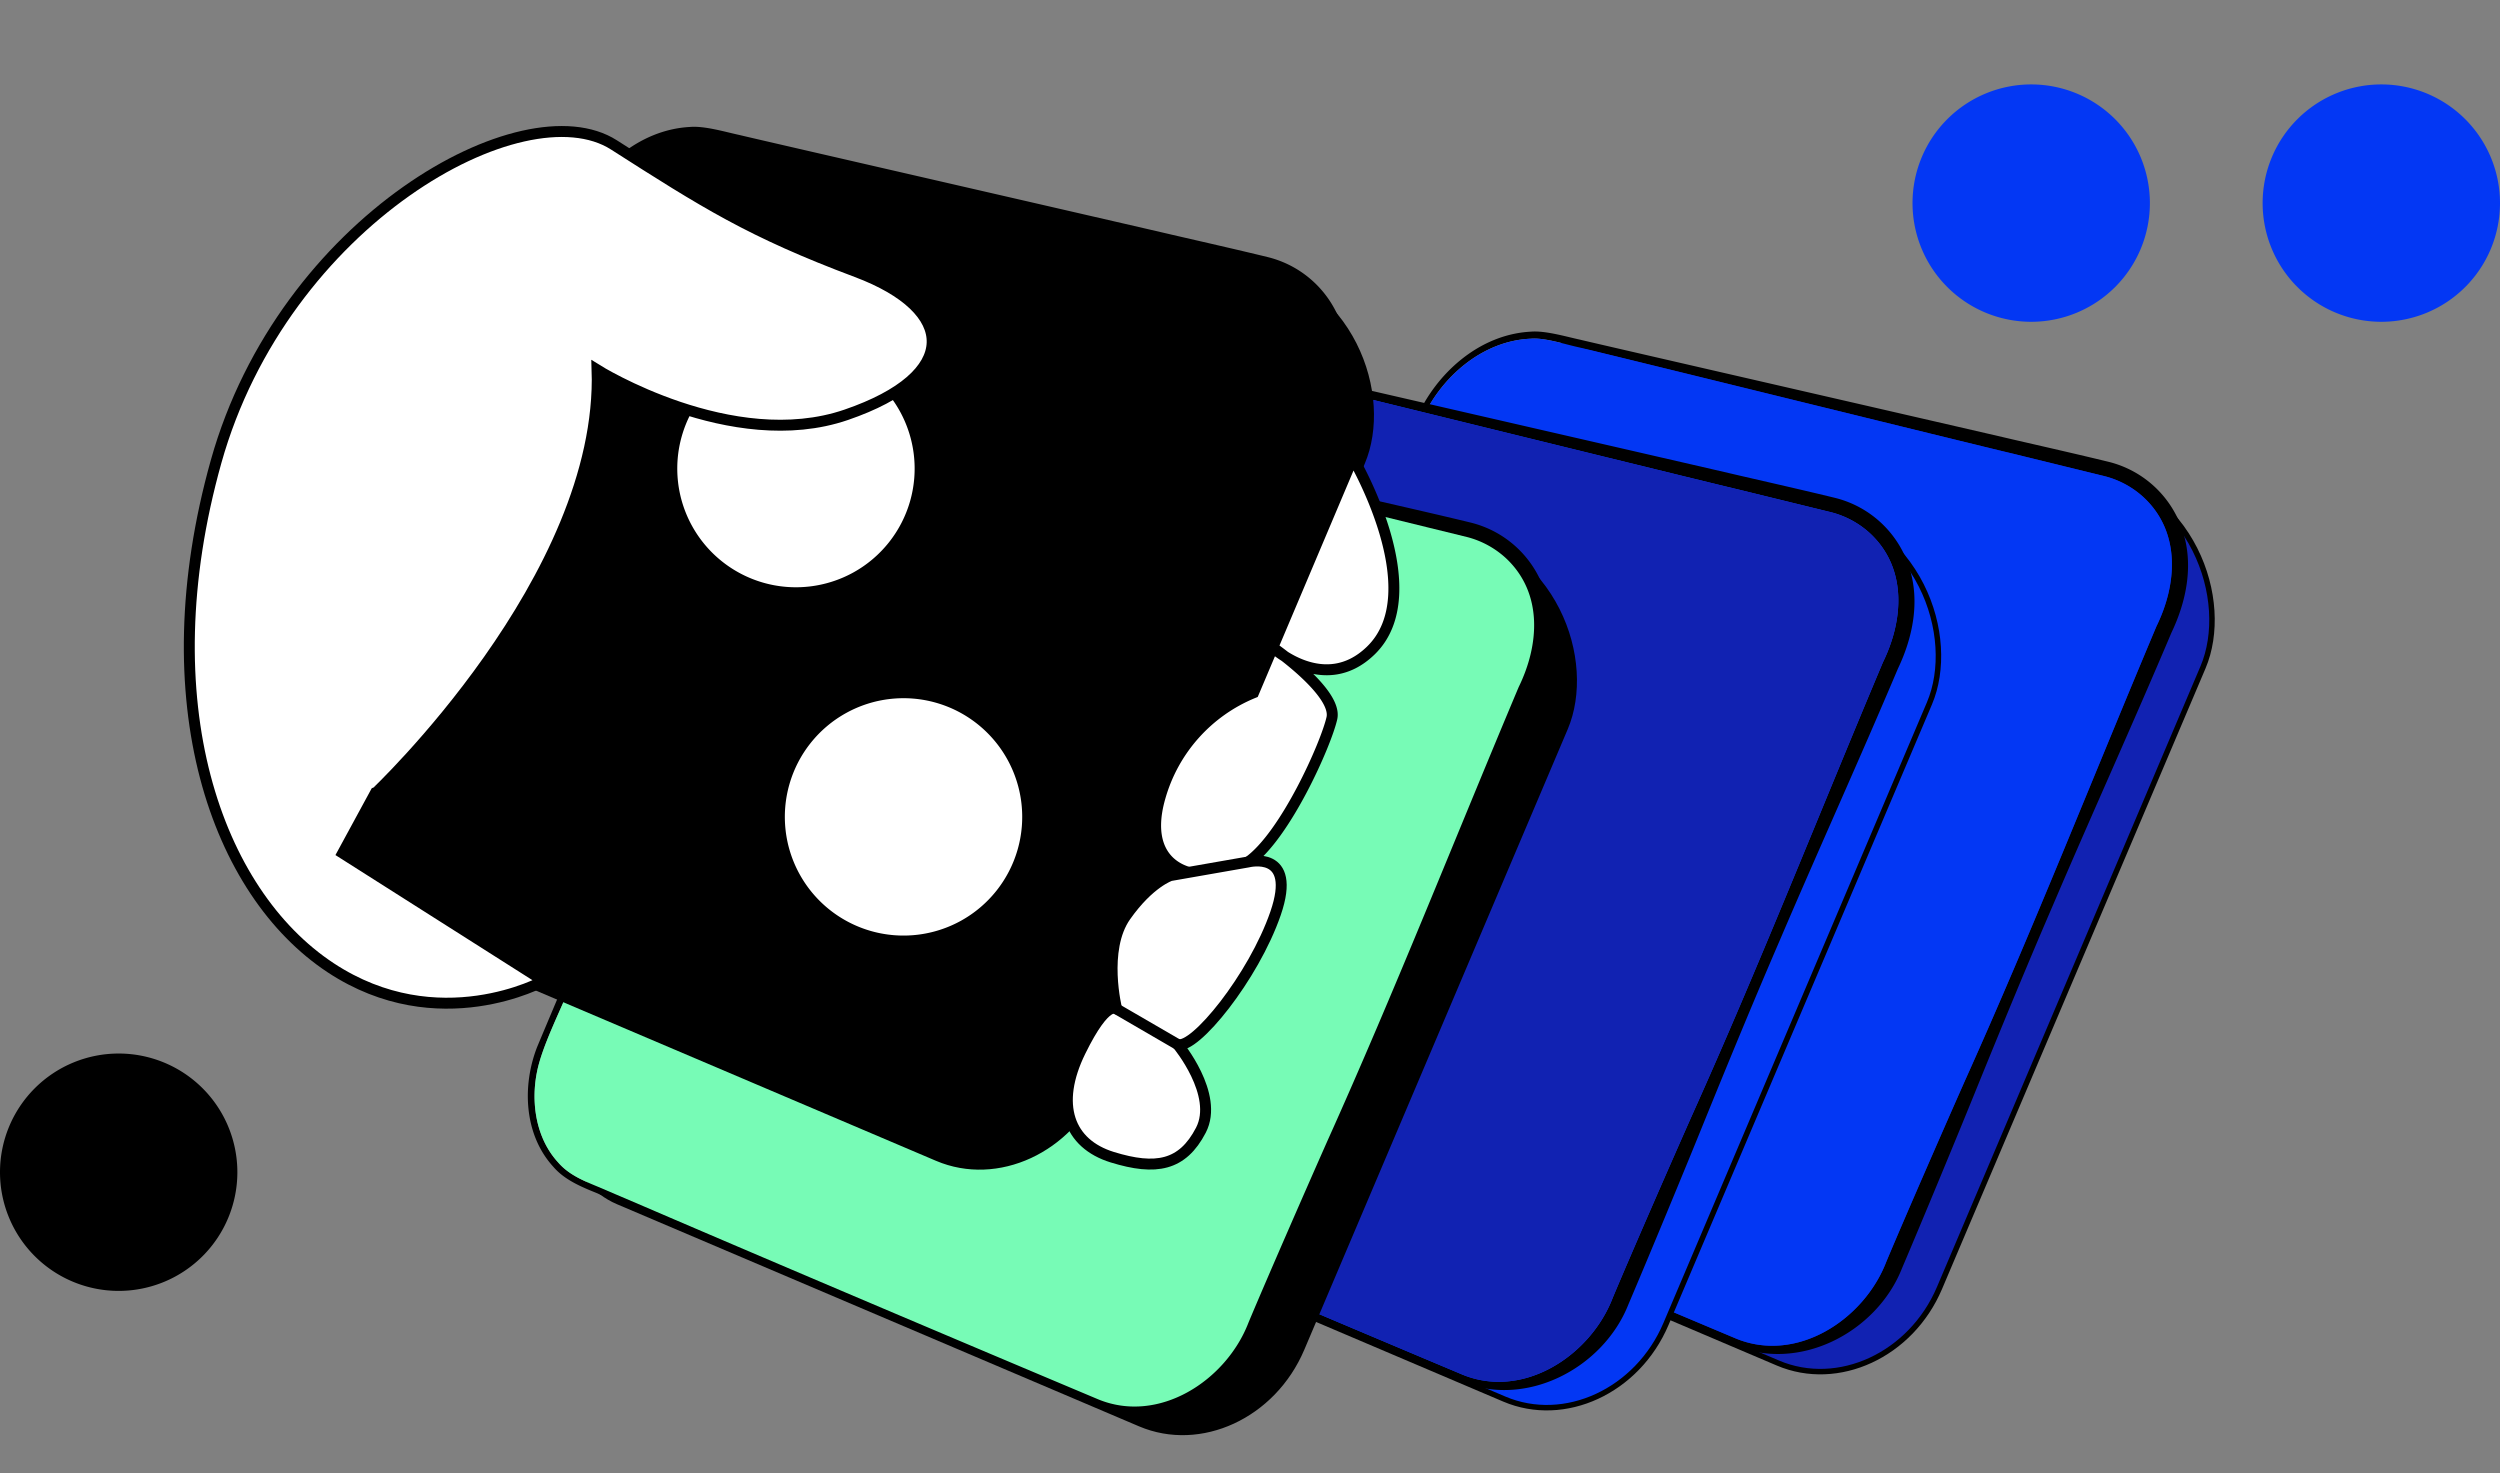
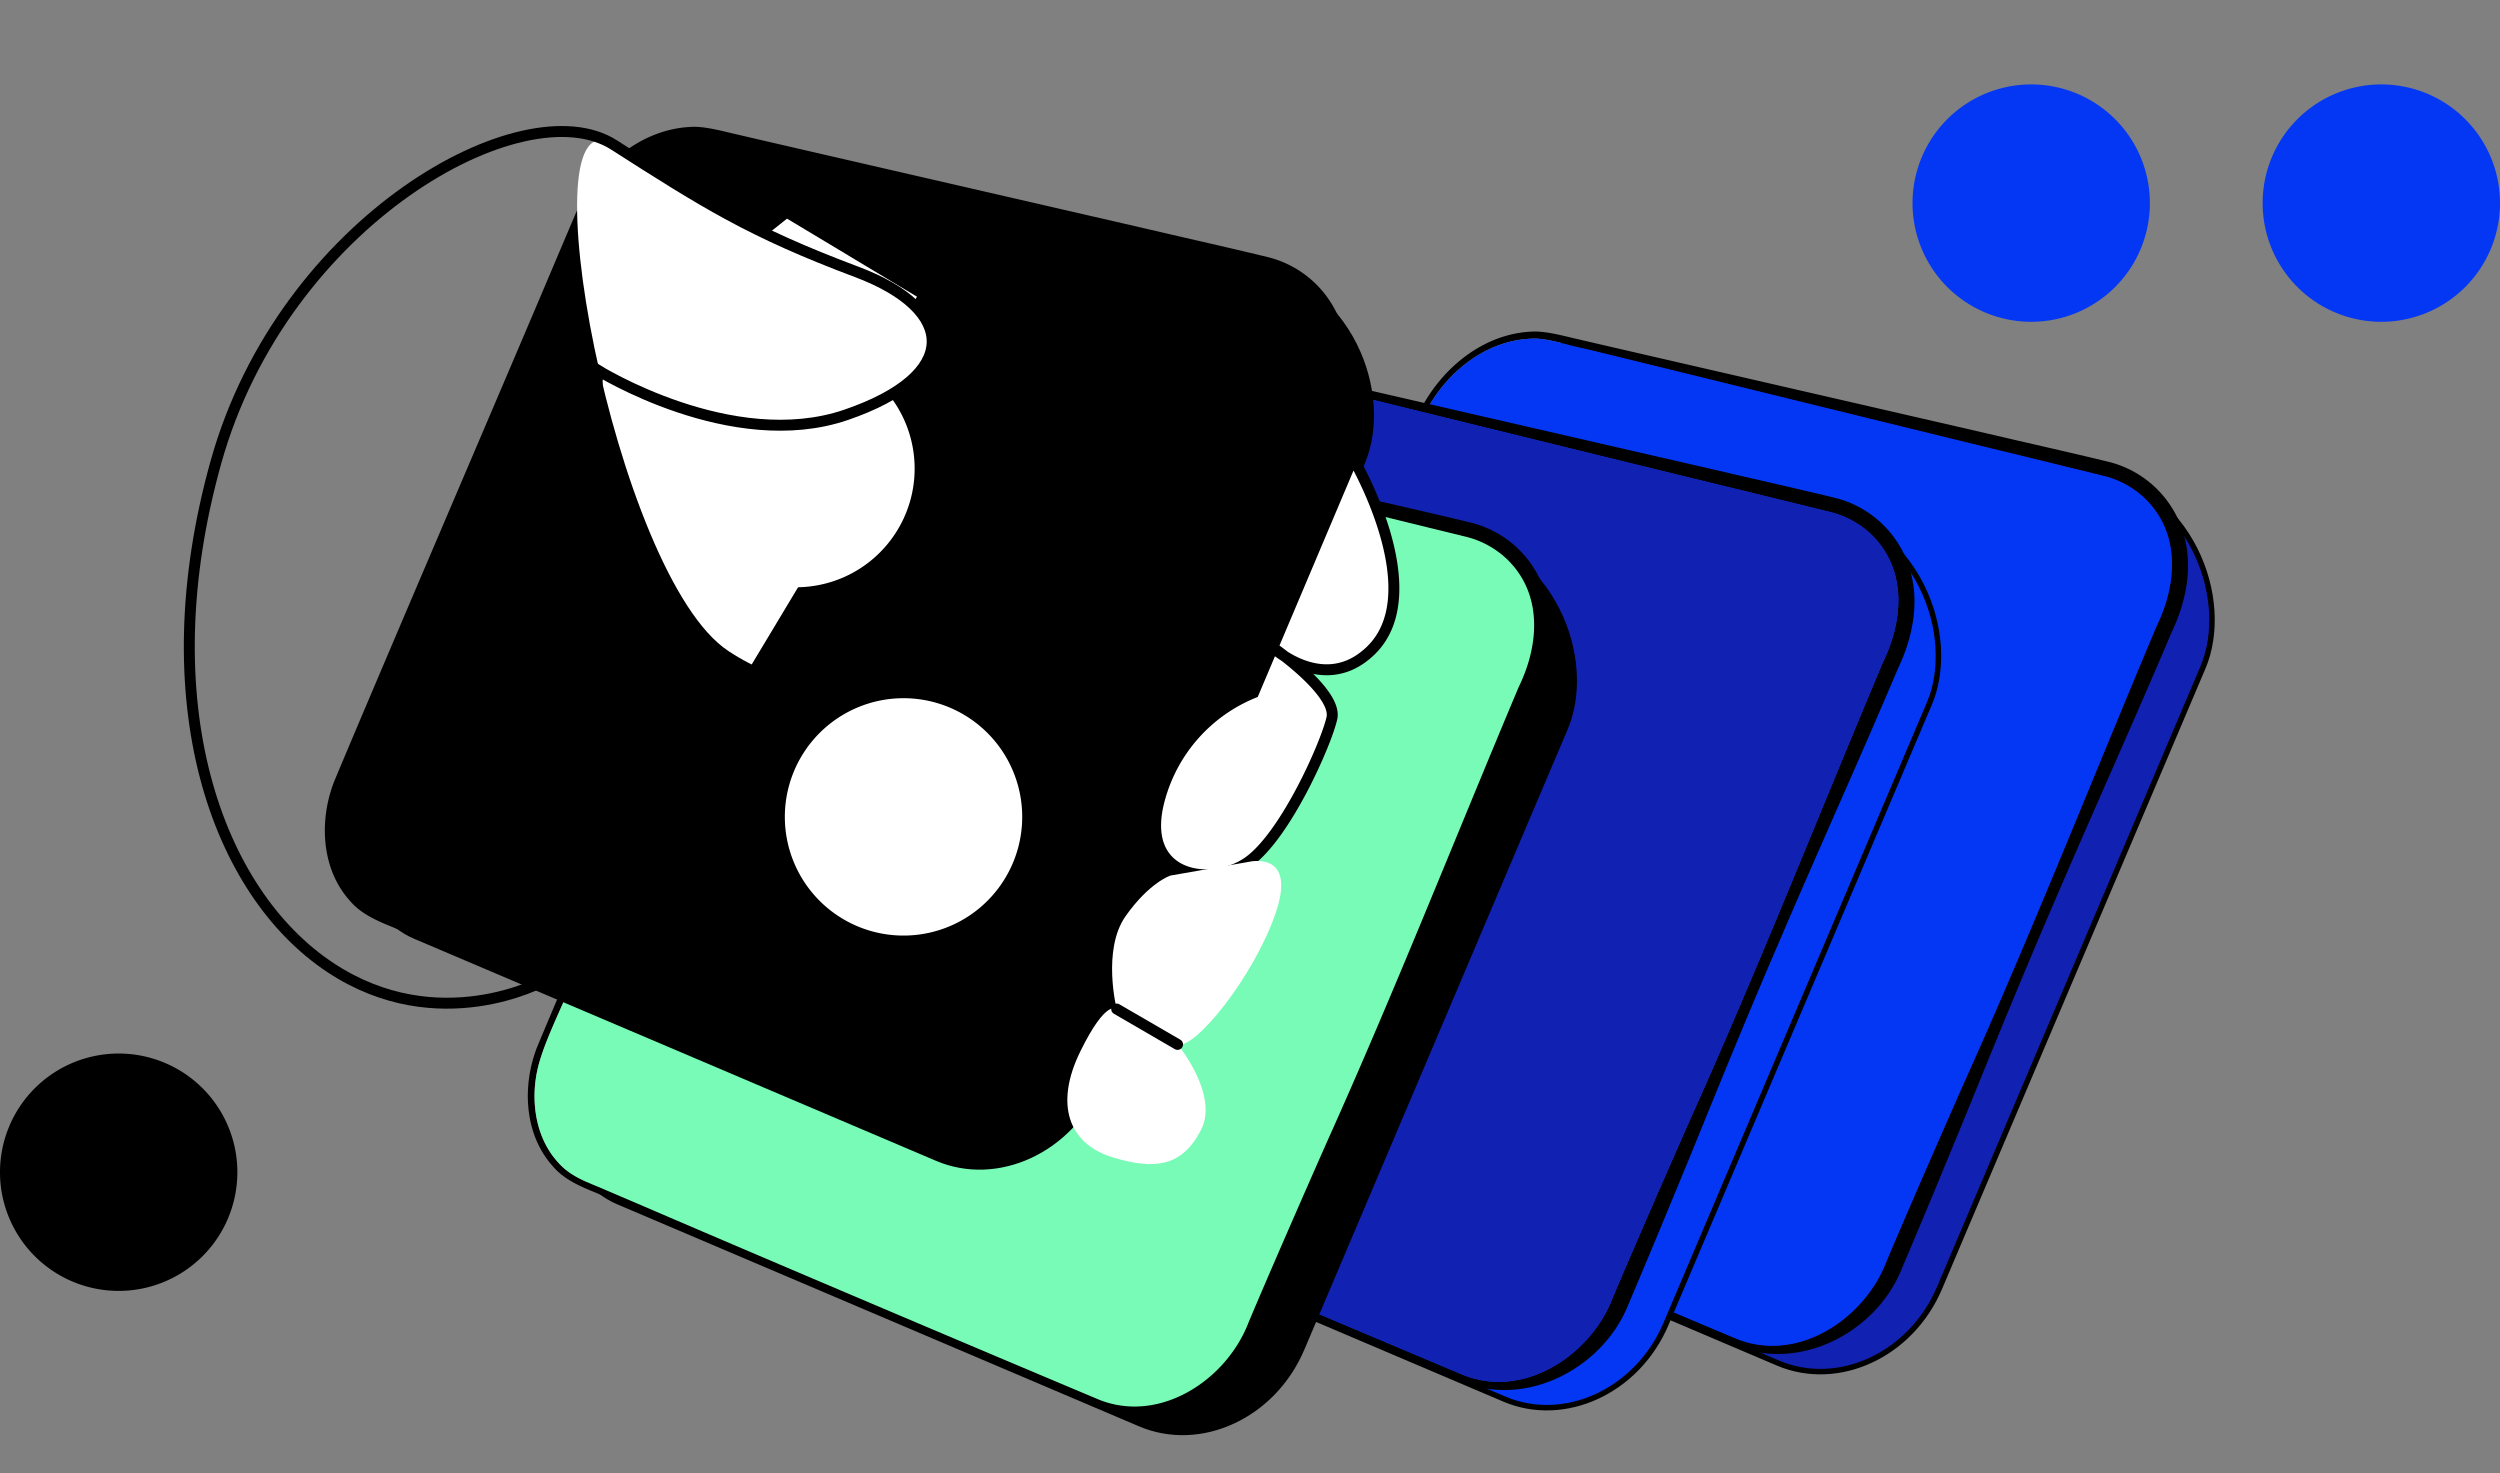
<svg xmlns="http://www.w3.org/2000/svg" width="685.5" height="404.003" viewBox="0 0 685.5 404.003">
  <rect x="0" y="0" width="685.5" height="404.003" fill="#808080" stroke="none" />
  <defs>
    <clipPath id="clip-path">
      <rect id="Rettangolo_6427" data-name="Rettangolo 6427" width="160.903" height="242.183" fill="none" />
    </clipPath>
    <clipPath id="clip-path-2">
      <rect id="Rettangolo_6428" data-name="Rettangolo 6428" width="46.918" height="207.674" fill="none" />
    </clipPath>
  </defs>
  <g id="Raggruppa_86484" data-name="Raggruppa 86484" transform="translate(-939 -1995.85)">
    <g id="Raggruppa_86419" data-name="Raggruppa 86419" transform="matrix(0.921, 0.391, -0.391, 0.921, 1352.074, 2051.981)">
      <path id="Tracciato_105195" data-name="Tracciato 105195" d="M160.216,1.122,25.462,23.814C11.284,26.206,0,42.153,0,59.475V228.642c0,17.324,11.284,31.374,25.462,31.385l155.5.124c17.9.014,32.725-16.211,32.725-36.239V39.127c0-17.384-16.8-39.127-42.98-39.127a50.863,50.863,0,0,0-10.49,1.122" transform="translate(11.56 2.973)" fill="none" />
      <path id="Tracciato_105196" data-name="Tracciato 105196" d="M180.961,260.151l-155.5-.123C11.284,260.016,0,245.965,0,228.642V59.475C0,42.153,11.284,26.206,25.463,23.814L160.218,1.122c32.092-6.756,53.468,18.4,53.468,38V223.912C213.685,243.94,198.864,260.165,180.961,260.151Z" transform="translate(11.56 2.973)" fill="#1122b2" stroke="#000" stroke-miterlimit="10" stroke-width="1.5" />
      <path id="Tracciato_105197" data-name="Tracciato 105197" d="M178.193.412,25.073,26.38C11.111,28.747,0,44.532,0,61.679V229.13c0,17.148,11.111,31.057,25.073,31.068l153.119.123c17.631.014,32.224-16.046,32.224-35.87V30.846c0-17.987-12.01-30.846-27.4-30.846a28.9,28.9,0,0,0-4.821.412" transform="translate(0.927 2.045)" fill="none" />
      <path id="Tracciato_105198" data-name="Tracciato 105198" d="M30.482,263.112c-4.5.082-9.419.082-13.592-2.024C6.121,256.136.382,244.043.054,232.627-.132,199.91.228,109.625.149,77.2l0-13.513c.113-13.643,6.932-28.105,19.588-34.27,3.553-1.873,9.386-2.505,13.328-3.262C38.382,25.29,144.686,6.385,152.821,5c8.892-1.567,17.69-3.163,26.671-4.636a28.544,28.544,0,0,1,26.153,9.655c6.337,7.369,8.354,17.263,7.93,26.73.039,27.025-.637,54.05-.706,81.076-.109,18.015.084,36.034.356,54.049.239,13.441.469,40.6.448,54.05.508,18.985-14.98,37.687-34.554,37.376m0-1.86c18.2-.056,30.518-18.506,29.893-35.516-.062-13.5.239-40.563.449-54.05.959-45.044-.219-90.083-.351-135.125.7-12.835-3.884-26.2-16.761-31.066a24.813,24.813,0,0,0-12.268-1.273L153.455,8.731C144.835,10.225,39.221,27.224,33.413,28.24c-3.648.7-9.534,1.178-12.869,2.931C8.478,36.849,1.759,50.7,1.711,63.688L1.7,77.2c.011,17.3.1,115.641.152,135.123.274,7.589-.723,19.414.864,26.764,1.77,8.447,6.9,16.717,14.908,20.382,4.027,2.011,8.4,1.955,12.852,1.912L44,261.418c38.786.187,96.189.151,135.124.019" transform="translate(0 0)" />
      <path id="Tracciato_105199" data-name="Tracciato 105199" d="M177.414,259.155m0-1.86c18.2-.056,30.518-18.506,29.893-35.516-.062-13.5.239-40.563.449-54.05.959-45.044-.219-90.083-.351-135.125.7-12.835-3.884-26.2-16.761-31.066A24.813,24.813,0,0,0,178.377.264L151.75,4.59C143.13,6.084,37.516,23.082,31.708,24.1c-3.648.7-9.534,1.178-12.869,2.931C6.773,32.708.054,46.561.006,59.546L0,73.059C.011,90.361.1,188.7.152,208.182c.274,7.589-.723,19.414.864,26.764,1.77,8.447,6.9,16.717,14.908,20.382,4.027,2.011,8.4,1.955,12.852,1.912l13.514.036c38.786.187,96.189.151,135.124.019" transform="translate(1.705 4.142)" fill="#0337f4" />
    </g>
    <g id="Raggruppa_86420" data-name="Raggruppa 86420" transform="matrix(0.921, 0.391, -0.391, 0.921, 1277.064, 2061.867)">
      <path id="Tracciato_105195-2" data-name="Tracciato 105195" d="M160.216,1.122,25.462,23.814C11.284,26.206,0,42.153,0,59.475V228.642c0,17.324,11.284,31.374,25.462,31.385l155.5.124c17.9.014,32.725-16.211,32.725-36.239V39.127c0-17.384-16.8-39.127-42.98-39.127a50.863,50.863,0,0,0-10.49,1.122" transform="translate(11.56 2.973)" fill="none" />
      <path id="Tracciato_105196-2" data-name="Tracciato 105196" d="M180.961,260.151l-155.5-.123C11.284,260.016,0,245.965,0,228.642V59.475C0,42.153,11.284,26.206,25.463,23.814L160.218,1.122c32.092-6.756,53.468,18.4,53.468,38V223.912C213.685,243.94,198.864,260.165,180.961,260.151Z" transform="translate(11.56 2.973)" fill="#0337f4" stroke="#000" stroke-miterlimit="10" stroke-width="1.5" />
      <path id="Tracciato_105197-2" data-name="Tracciato 105197" d="M178.193.412,25.073,26.38C11.111,28.747,0,44.532,0,61.679V229.13c0,17.148,11.111,31.057,25.073,31.068l153.119.123c17.631.014,32.224-16.046,32.224-35.87V30.846c0-17.987-12.01-30.846-27.4-30.846a28.9,28.9,0,0,0-4.821.412" transform="translate(0.927 2.045)" fill="none" />
      <path id="Tracciato_105198-2" data-name="Tracciato 105198" d="M30.482,263.112c-4.5.082-9.419.082-13.592-2.024C6.121,256.136.382,244.043.054,232.627-.132,199.91.228,109.625.149,77.2l0-13.513c.113-13.643,6.932-28.105,19.588-34.27,3.553-1.873,9.386-2.505,13.328-3.262C38.382,25.29,144.686,6.385,152.821,5c8.892-1.567,17.69-3.163,26.671-4.636a28.544,28.544,0,0,1,26.153,9.655c6.337,7.369,8.354,17.263,7.93,26.73.039,27.025-.637,54.05-.706,81.076-.109,18.015.084,36.034.356,54.049.239,13.441.469,40.6.448,54.05.508,18.985-14.98,37.687-34.554,37.376m0-1.86c18.2-.056,30.518-18.506,29.893-35.516-.062-13.5.239-40.563.449-54.05.959-45.044-.219-90.083-.351-135.125.7-12.835-3.884-26.2-16.761-31.066a24.813,24.813,0,0,0-12.268-1.273L153.455,8.731C144.835,10.225,39.221,27.224,33.413,28.24c-3.648.7-9.534,1.178-12.869,2.931C8.478,36.849,1.759,50.7,1.711,63.688L1.7,77.2c.011,17.3.1,115.641.152,135.123.274,7.589-.723,19.414.864,26.764,1.77,8.447,6.9,16.717,14.908,20.382,4.027,2.011,8.4,1.955,12.852,1.912L44,261.418c38.786.187,96.189.151,135.124.019" transform="translate(0 0)" />
      <path id="Tracciato_105199-2" data-name="Tracciato 105199" d="M177.414,259.155m0-1.86c18.2-.056,30.518-18.506,29.893-35.516-.062-13.5.239-40.563.449-54.05.959-45.044-.219-90.083-.351-135.125.7-12.835-3.884-26.2-16.761-31.066A24.813,24.813,0,0,0,178.377.264L151.75,4.59C143.13,6.084,37.516,23.082,31.708,24.1c-3.648.7-9.534,1.178-12.869,2.931C6.773,32.708.054,46.561.006,59.546L0,73.059C.011,90.361.1,188.7.152,208.182c.274,7.589-.723,19.414.864,26.764,1.77,8.447,6.9,16.717,14.908,20.382,4.027,2.011,8.4,1.955,12.852,1.912l13.514.036c38.786.187,96.189.151,135.124.019" transform="translate(1.705 4.142)" fill="#1122b2" />
    </g>
    <g id="Raggruppa_86421" data-name="Raggruppa 86421" transform="matrix(0.921, 0.391, -0.391, 0.921, 1177.194, 2068.651)">
-       <path id="Tracciato_105195-3" data-name="Tracciato 105195" d="M160.216,1.122,25.462,23.814C11.284,26.206,0,42.153,0,59.475V228.642c0,17.324,11.284,31.374,25.462,31.385l155.5.124c17.9.014,32.725-16.211,32.725-36.239V39.127c0-17.384-16.8-39.127-42.98-39.127a50.863,50.863,0,0,0-10.49,1.122" transform="translate(11.56 2.973)" fill="none" />
      <path id="Tracciato_105196-3" data-name="Tracciato 105196" d="M180.961,260.151l-155.5-.123C11.284,260.016,0,245.965,0,228.642V59.475C0,42.153,11.284,26.206,25.463,23.814L160.218,1.122c32.092-6.756,53.468,18.4,53.468,38V223.912C213.685,243.94,198.864,260.165,180.961,260.151Z" transform="translate(11.56 2.973)" stroke="#000" stroke-miterlimit="10" stroke-width="1.5" />
      <path id="Tracciato_105197-3" data-name="Tracciato 105197" d="M178.193.412,25.073,26.38C11.111,28.747,0,44.532,0,61.679V229.13c0,17.148,11.111,31.057,25.073,31.068l153.119.123c17.631.014,32.224-16.046,32.224-35.87V30.846c0-17.987-12.01-30.846-27.4-30.846a28.9,28.9,0,0,0-4.821.412" transform="translate(0.927 2.045)" fill="none" />
      <path id="Tracciato_105198-3" data-name="Tracciato 105198" d="M30.482,263.112c-4.5.082-9.419.082-13.592-2.024C6.121,256.136.382,244.043.054,232.627-.132,199.91.228,109.625.149,77.2l0-13.513c.113-13.643,6.932-28.105,19.588-34.27,3.553-1.873,9.386-2.505,13.328-3.262C38.382,25.29,144.686,6.385,152.821,5c8.892-1.567,17.69-3.163,26.671-4.636a28.544,28.544,0,0,1,26.153,9.655c6.337,7.369,8.354,17.263,7.93,26.73.039,27.025-.637,54.05-.706,81.076-.109,18.015.084,36.034.356,54.049.239,13.441.469,40.6.448,54.05.508,18.985-14.98,37.687-34.554,37.376m0-1.86c18.2-.056,30.518-18.506,29.893-35.516-.062-13.5.239-40.563.449-54.05.959-45.044-.219-90.083-.351-135.125.7-12.835-3.884-26.2-16.761-31.066a24.813,24.813,0,0,0-12.268-1.273L153.455,8.731C144.835,10.225,39.221,27.224,33.413,28.24c-3.648.7-9.534,1.178-12.869,2.931C8.478,36.849,1.759,50.7,1.711,63.688L1.7,77.2c.011,17.3.1,115.641.152,135.123.274,7.589-.723,19.414.864,26.764,1.77,8.447,6.9,16.717,14.908,20.382,4.027,2.011,8.4,1.955,12.852,1.912L44,261.418c38.786.187,96.189.151,135.124.019" transform="translate(0 0)" />
      <path id="Tracciato_105199-3" data-name="Tracciato 105199" d="M177.414,259.155m0-1.86c18.2-.056,30.518-18.506,29.893-35.516-.062-13.5.239-40.563.449-54.05.959-45.044-.219-90.083-.351-135.125.7-12.835-3.884-26.2-16.761-31.066A24.813,24.813,0,0,0,178.377.264L151.75,4.59C143.13,6.084,37.516,23.082,31.708,24.1c-3.648.7-9.534,1.178-12.869,2.931C6.773,32.708.054,46.561.006,59.546L0,73.059C.011,90.361.1,188.7.152,208.182c.274,7.589-.723,19.414.864,26.764,1.77,8.447,6.9,16.717,14.908,20.382,4.027,2.011,8.4,1.955,12.852,1.912l13.514.036c38.786.187,96.189.151,135.124.019" transform="translate(1.705 4.142)" fill="#77fbb6" />
    </g>
    <g id="Raggruppa_86422" data-name="Raggruppa 86422" transform="matrix(0.921, 0.391, -0.391, 0.921, 1121.537, 1995.85)">
      <path id="Tracciato_105195-4" data-name="Tracciato 105195" d="M160.216,1.122,25.462,23.814C11.284,26.206,0,42.153,0,59.475V228.642c0,17.324,11.284,31.374,25.462,31.385l155.5.124c17.9.014,32.725-16.211,32.725-36.239V39.127c0-17.384-16.8-39.127-42.98-39.127a50.863,50.863,0,0,0-10.49,1.122" transform="translate(11.56 2.973)" />
      <path id="Tracciato_105196-4" data-name="Tracciato 105196" d="M180.961,260.151l-155.5-.123C11.284,260.016,0,245.965,0,228.642V59.475C0,42.153,11.284,26.206,25.463,23.814L160.218,1.122c32.092-6.756,53.468,18.4,53.468,38V223.912C213.685,243.94,198.864,260.165,180.961,260.151Z" transform="translate(11.56 2.973)" stroke="#000" stroke-miterlimit="10" stroke-width="1.5" />
      <path id="Tracciato_105197-4" data-name="Tracciato 105197" d="M178.193.412,25.073,26.38C11.111,28.747,0,44.532,0,61.679V229.13c0,17.148,11.111,31.057,25.073,31.068l153.119.123c17.631.014,32.224-16.046,32.224-35.87V30.846c0-17.987-12.01-30.846-27.4-30.846a28.9,28.9,0,0,0-4.821.412" transform="translate(0.927 2.045)" />
      <path id="Tracciato_105198-4" data-name="Tracciato 105198" d="M30.482,263.112c-4.5.082-9.419.082-13.592-2.024C6.121,256.136.382,244.043.054,232.627-.132,199.91.228,109.625.149,77.2l0-13.513c.113-13.643,6.932-28.105,19.588-34.27,3.553-1.873,9.386-2.505,13.328-3.262C38.382,25.29,144.686,6.385,152.821,5c8.892-1.567,17.69-3.163,26.671-4.636a28.544,28.544,0,0,1,26.153,9.655c6.337,7.369,8.354,17.263,7.93,26.73.039,27.025-.637,54.05-.706,81.076-.109,18.015.084,36.034.356,54.049.239,13.441.469,40.6.448,54.05.508,18.985-14.98,37.687-34.554,37.376m0-1.86c18.2-.056,30.518-18.506,29.893-35.516-.062-13.5.239-40.563.449-54.05.959-45.044-.219-90.083-.351-135.125.7-12.835-3.884-26.2-16.761-31.066a24.813,24.813,0,0,0-12.268-1.273L153.455,8.731C144.835,10.225,39.221,27.224,33.413,28.24c-3.648.7-9.534,1.178-12.869,2.931C8.478,36.849,1.759,50.7,1.711,63.688L1.7,77.2c.011,17.3.1,115.641.152,135.123.274,7.589-.723,19.414.864,26.764,1.77,8.447,6.9,16.717,14.908,20.382,4.027,2.011,8.4,1.955,12.852,1.912L44,261.418c38.786.187,96.189.151,135.124.019" transform="translate(0 0)" />
      <path id="Tracciato_105199-4" data-name="Tracciato 105199" d="M177.414,259.155m0-1.86c18.2-.056,30.518-18.506,29.893-35.516-.062-13.5.239-40.563.449-54.05.959-45.044-.219-90.083-.351-135.125.7-12.835-3.884-26.2-16.761-31.066A24.813,24.813,0,0,0,178.377.264L151.75,4.59C143.13,6.084,37.516,23.082,31.708,24.1c-3.648.7-9.534,1.178-12.869,2.931C6.773,32.708.054,46.561.006,59.546L0,73.059C.011,90.361.1,188.7.152,208.182c.274,7.589-.723,19.414.864,26.764,1.77,8.447,6.9,16.717,14.908,20.382,4.027,2.011,8.4,1.955,12.852,1.912l13.514.036c38.786.187,96.189.151,135.124.019" transform="translate(1.705 4.142)" />
    </g>
    <path id="Tracciato_105200" data-name="Tracciato 105200" d="M334.216,201.41a32.543,32.543,0,1,1-32.542-32.542,32.543,32.543,0,0,1,32.542,32.542" transform="translate(669.87 2115.86)" />
    <path id="Tracciato_105201" data-name="Tracciato 105201" d="M334.216,201.41a32.543,32.543,0,1,1-32.542-32.542,32.543,32.543,0,0,1,32.542,32.542" transform="translate(1194.284 1850.132)" fill="#0337f4" />
    <path id="Tracciato_105202" data-name="Tracciato 105202" d="M334.216,201.41a32.543,32.543,0,1,1-32.542-32.542,32.543,32.543,0,0,1,32.542,32.542" transform="translate(1290.284 1850.132)" fill="#0337f4" />
    <g id="Raggruppa_86428" data-name="Raggruppa 86428" transform="translate(-21.15 -90.975)">
      <path id="Tracciato_105209" data-name="Tracciato 105209" d="M334.216,201.41a32.543,32.543,0,1,1-32.542-32.542,32.543,32.543,0,0,1,32.542,32.542" transform="translate(943.932 1938.551) rotate(16)" fill="#fff" />
      <path id="Tracciato_105210" data-name="Tracciato 105210" d="M334.216,201.41a32.543,32.543,0,1,1-32.542-32.542,32.543,32.543,0,0,1,32.542,32.542" transform="translate(973.428 2034.055) rotate(16)" fill="#fff" />
    </g>
    <g id="Raggruppa_86425" data-name="Raggruppa 86425" transform="translate(1063.733 2001.078) rotate(31)">
      <g id="Raggruppa_86424" data-name="Raggruppa 86424" clip-path="url(#clip-path)">
-         <path id="Tracciato_105203" data-name="Tracciato 105203" d="M81.351,60.755s43.536.788,64.9-24.607,11.3-40.42-17.737-35.071C97.878,6.721,82.963,6.318,53.537,5.511S-13.379,70.009,4.76,136.118s60.947,101.194,98.358,102.793c35.474,1.516,52-27.008,52-27.008l-65.3-1.613-.806-18.543s23.38-83.005-7.659-130.993" transform="translate(1.606 1.606)" fill="#fff" />
+         <path id="Tracciato_105203" data-name="Tracciato 105203" d="M81.351,60.755s43.536.788,64.9-24.607,11.3-40.42-17.737-35.071C97.878,6.721,82.963,6.318,53.537,5.511s60.947,101.194,98.358,102.793c35.474,1.516,52-27.008,52-27.008l-65.3-1.613-.806-18.543s23.38-83.005-7.659-130.993" transform="translate(1.606 1.606)" fill="#fff" />
        <path id="Tracciato_105204" data-name="Tracciato 105204" d="M81.351,60.755s43.536.788,64.9-24.607,11.3-40.42-17.737-35.071C97.878,6.721,82.963,6.318,53.537,5.511S-13.379,70.009,4.76,136.118s60.947,101.194,98.358,102.793c35.474,1.516,52-27.008,52-27.008l-65.3-1.613-.806-18.543S112.39,108.742,81.351,60.755Z" transform="translate(1.606 1.606)" fill="none" stroke="#000" stroke-miterlimit="10" stroke-width="3" />
      </g>
    </g>
    <g id="Raggruppa_86427" data-name="Raggruppa 86427" transform="translate(1290.82 2111.354) rotate(19)">
      <g id="Raggruppa_86426" data-name="Raggruppa 86426" clip-path="url(#clip-path-2)">
        <path id="Tracciato_105205" data-name="Tracciato 105205" d="M19.772,0S52.153,27.619,41.585,48.373c-8.024,15.759-25.693,7.9-25.693,7.9s20.856,5.81,21.663,13.066S35.987,104,28.708,114.08,1.274,128.224.065,105.229A43.825,43.825,0,0,1,14.979,69.738Z" transform="translate(1.607 3.29)" fill="#fff" />
        <path id="Tracciato_105206" data-name="Tracciato 105206" d="M19.772,0S52.153,27.619,41.585,48.373c-8.024,15.759-25.693,7.9-25.693,7.9s20.856,5.81,21.663,13.066S35.987,104,28.708,114.08,1.274,128.224.065,105.229A43.825,43.825,0,0,1,14.979,69.738Z" transform="translate(1.607 3.29)" fill="none" stroke="#000" stroke-miterlimit="10" stroke-width="3" />
        <path id="Tracciato_105207" data-name="Tracciato 105207" d="M27.625,1.567S39.293-6.092,39.293,12.452,30.424,55.18,25.587,55.18c0,0,15.318,9.272,13.706,20.156S31.23,89.848,18.734,90.251-1.018,81.786,1,65.662,6.641,51.447,6.641,51.447s-9.134-14-5.978-24.887S8.656,12.048,8.656,12.048Z" transform="translate(2.69 115.803)" fill="#fff" />
-         <path id="Tracciato_105208" data-name="Tracciato 105208" d="M27.625,1.567S39.293-6.092,39.293,12.452,30.424,55.18,25.587,55.18c0,0,15.318,9.272,13.706,20.156S31.23,89.848,18.734,90.251-1.018,81.786,1,65.662,6.641,51.447,6.641,51.447s-9.134-14-5.978-24.887S8.656,12.048,8.656,12.048Z" transform="translate(2.69 115.803)" fill="none" stroke="#000" stroke-linecap="round" stroke-linejoin="round" stroke-width="3" />
        <line id="Linea_611" data-name="Linea 611" x2="18.946" y2="3.734" transform="translate(9.33 167.25)" fill="#ecb620" />
        <line id="Linea_612" data-name="Linea 612" x2="18.946" y2="3.734" transform="translate(9.33 167.25)" fill="none" stroke="#000" stroke-linecap="round" stroke-linejoin="round" stroke-width="3" />
      </g>
    </g>
  </g>
</svg>